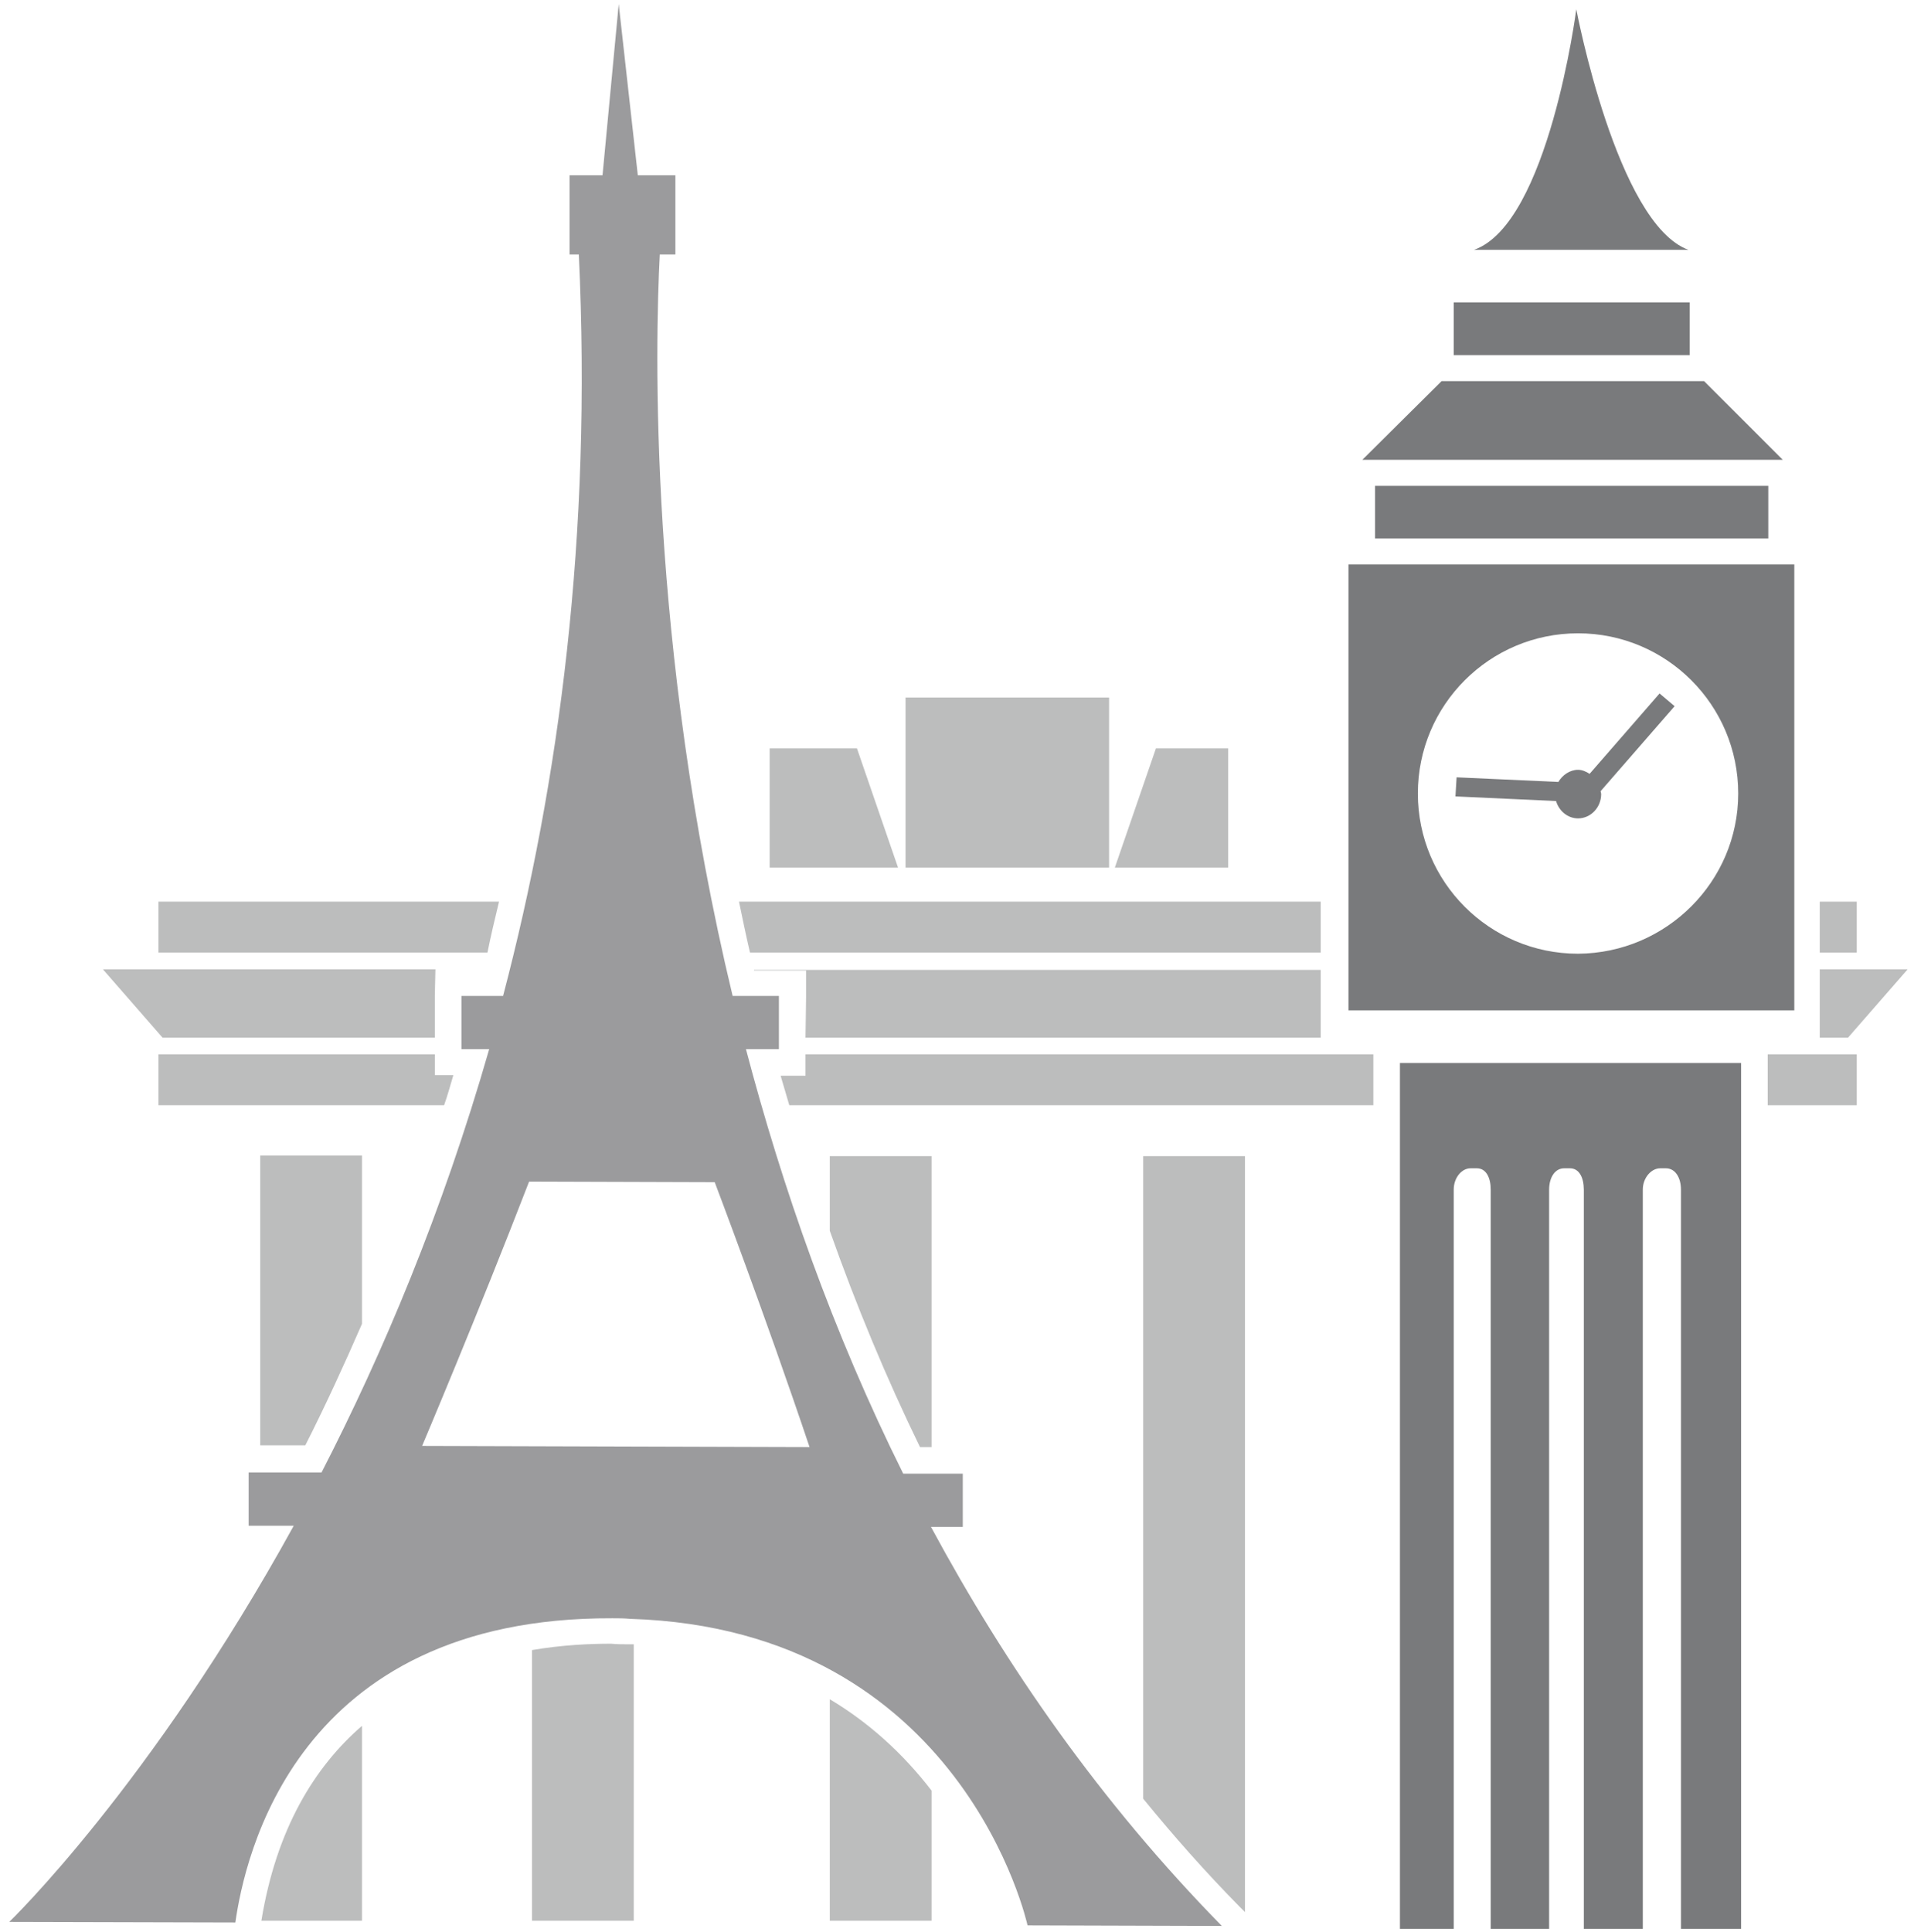
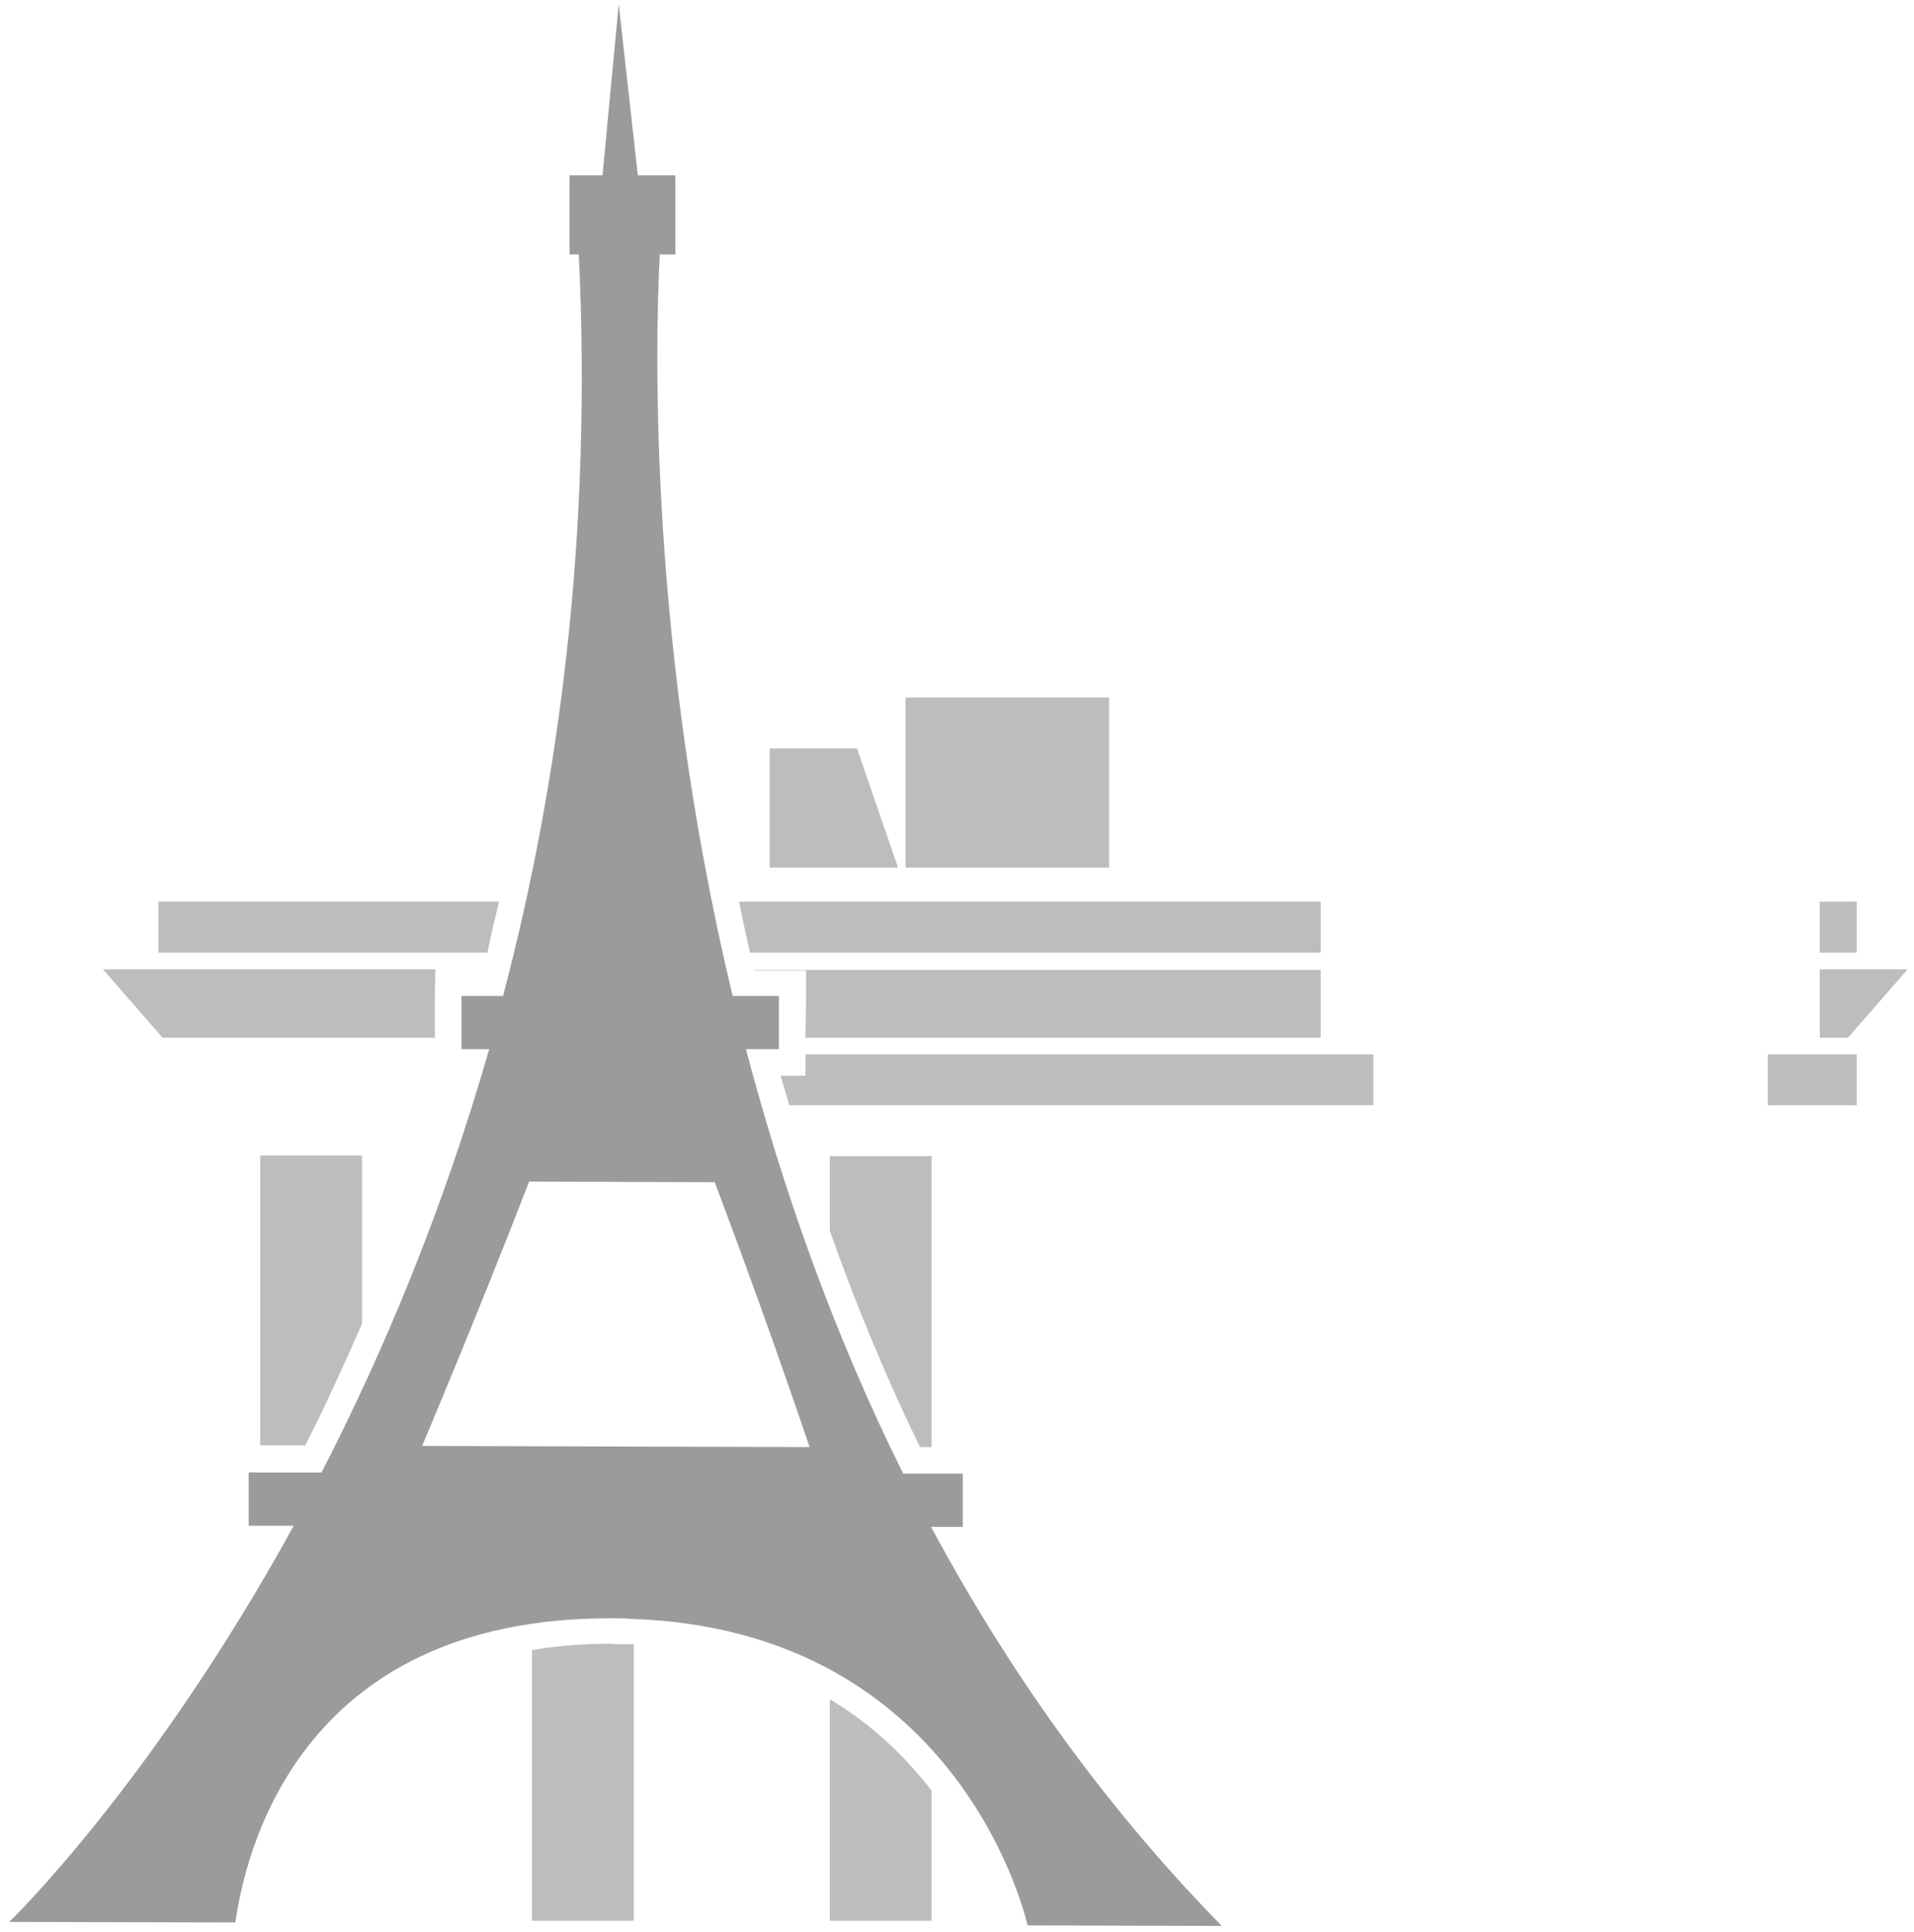
<svg xmlns="http://www.w3.org/2000/svg" version="1.1" id="Layer_1" x="0px" y="0px" viewBox="0 0 331 334" style="enable-background:new 0 0 331 334;" xml:space="preserve">
  <style type="text/css">
	.st0{fill:#BCBDBD;}
	.st1{fill:#9B9B9D;}
	.st2{fill:#797A7C;}
</style>
  <g>
    <g>
      <polygon class="st0" points="75.2,179.4 75.2,172.1 75.3,167.6 17.8,167.6 28.1,179.4   " />
-       <polygon class="st0" points="212.4,129.4 199.9,129.4 192.8,150 212.4,150   " />
      <polygon class="st0" points="148.2,129.4 133.1,129.4 133.1,150 155.3,150   " />
      <path class="st0" d="M86.3,155.9H27.4v8.8h56.9C84.9,161.7,85.6,158.8,86.3,155.9z" />
      <rect x="156.6" y="120.6" class="st0" width="35.2" height="29.4" />
      <path class="st0" d="M228.4,155.9H127.8c0.6,2.9,1.2,5.8,1.9,8.8h98.7V155.9z" />
      <polygon class="st0" points="329.9,167.6 314.7,167.6 314.7,174.7 314.7,179.4 319.6,179.4   " />
      <rect x="314.7" y="155.9" class="st0" width="6.4" height="8.8" />
      <path class="st0" d="M139.3,179.4h89.1v-4.6v-7.1h-98c0,0,0,0.1,0,0.1l4.4,0l4.6,0l0,4.6L139.3,179.4z" />
      <path class="st0" d="M108.7,284.3c-1,0-2,0-3-0.1c-3.7,0-8.4,0.2-13.7,1.1v46.8h17.6v-47.8C109.3,284.3,109,284.3,108.7,284.3z" />
      <path class="st0" d="M143.5,212.8c4.6,13,9.8,25.5,15.6,37.4l2,0v-50.3h-17.6V212.8z" />
      <path class="st0" d="M139.3,186l-4.3,0c0.5,1.7,1,3.4,1.5,5.1h101v-7.3v-1.5h-98.2L139.3,186z" />
-       <path class="st0" d="M27.4,182.3v8.8h49.4c0.6-1.7,1.1-3.5,1.6-5.2l-3.2,0l0-3.6H27.4z" />
-       <path class="st0" d="M197.7,311c5.3,6.5,10.8,12.7,16.6,18.6l1,1V199.9h-17.6V311z" />
      <polygon class="st0" points="305.7,183.8 305.7,191.1 321.1,191.1 321.1,182.3 305.7,182.3   " />
      <path class="st0" d="M45,249.9l7.8,0c3.5-6.9,6.7-13.9,9.8-21v-29.1H45V249.9z" />
      <path class="st0" d="M143.5,293.8v38.3h17.6v-22.5C156.1,303.1,150.2,297.8,143.5,293.8z" />
-       <path class="st0" d="M45.2,332.1h17.4v-33.7C54.4,305.5,47.8,316.2,45.2,332.1z" />
    </g>
    <g>
      <path class="st1" d="M161,264l5.5,0l0-9.2l-10.3,0c-12.2-24.5-20.9-49.5-27.2-73.4l5.7,0l0-9.2l-8,0    C112.1,111.4,113.3,59.4,114.1,44l2.7,0l0-13.7l-6.5,0L107,0.7l-2.8,29.6l-5.7,0l0,13.7l1.6,0c2.3,48.5-3.4,91.3-13.1,128.2    l-7.2,0l0,9.2l4.8,0c-8.1,28.2-18.4,52.6-29,73.2l-12.6,0l0,9.2l7.8,0c-24.7,44.9-49.2,68.5-49.2,68.5l39.1,0.1    c1.6-11.1,10.3-52.8,65.2-52.6c1,0,2,0,3.1,0.1c57.6,1.8,68.7,53,68.7,53l33.6,0.1C190.3,311.6,174,288.1,161,264z M73,250    c0,0,9.7-22.9,18.5-45.7l32.1,0.1c0,0,8.7,22.9,16.4,45.8L73,250z" />
    </g>
    <g>
-       <path class="st2" d="M305.8,93.1h-68V84h68V93.1z M294.7,65.9h-45.4l-13.7,13.6h72.7L294.7,65.9z M292.2,52.3h-40.8v9.1h40.8V52.3    z M272.6,1.6c0,0-4.8,37.1-17.7,41.6H292C279.6,38.7,272.6,1.6,272.6,1.6z M310.3,97.6v77.1h-77.1V97.6H310.3z M300.6,137.2    c0-15.3-12.4-27.7-27.7-27.7c-15.3,0-27.7,12.4-27.7,27.7s12.4,27.7,27.7,27.7C288.2,164.8,300.6,152.4,300.6,137.2z M287,119.9    l-12.1,13.9c-0.6-0.4-1.3-0.7-2-0.7c-1.4,0-2.7,0.9-3.4,2.1l-17.6-0.8l-0.2,3.3l17.4,0.8c0.5,1.7,2,3,3.8,3c2.2,0,4-1.9,4-4.2    c0-0.2-0.1-0.4-0.1-0.5l12.8-14.7L287,119.9z M242.3,333.5h9.1V205.7c0-2.1,1.4-3.7,2.9-3.7h1.1c1.6,0,2.4,1.6,2.4,3.7v127.8h10.1    V205.7c0-2.1,1-3.7,2.6-3.7h1c1.6,0,2.4,1.6,2.4,3.7v127.8h10.2V205.7c0-2.1,1.5-3.7,3-3.7h1c1.6,0,2.6,1.6,2.6,3.7v127.8h10.4    V183.8h-59V333.5z" />
-     </g>
+       </g>
  </g>
</svg>